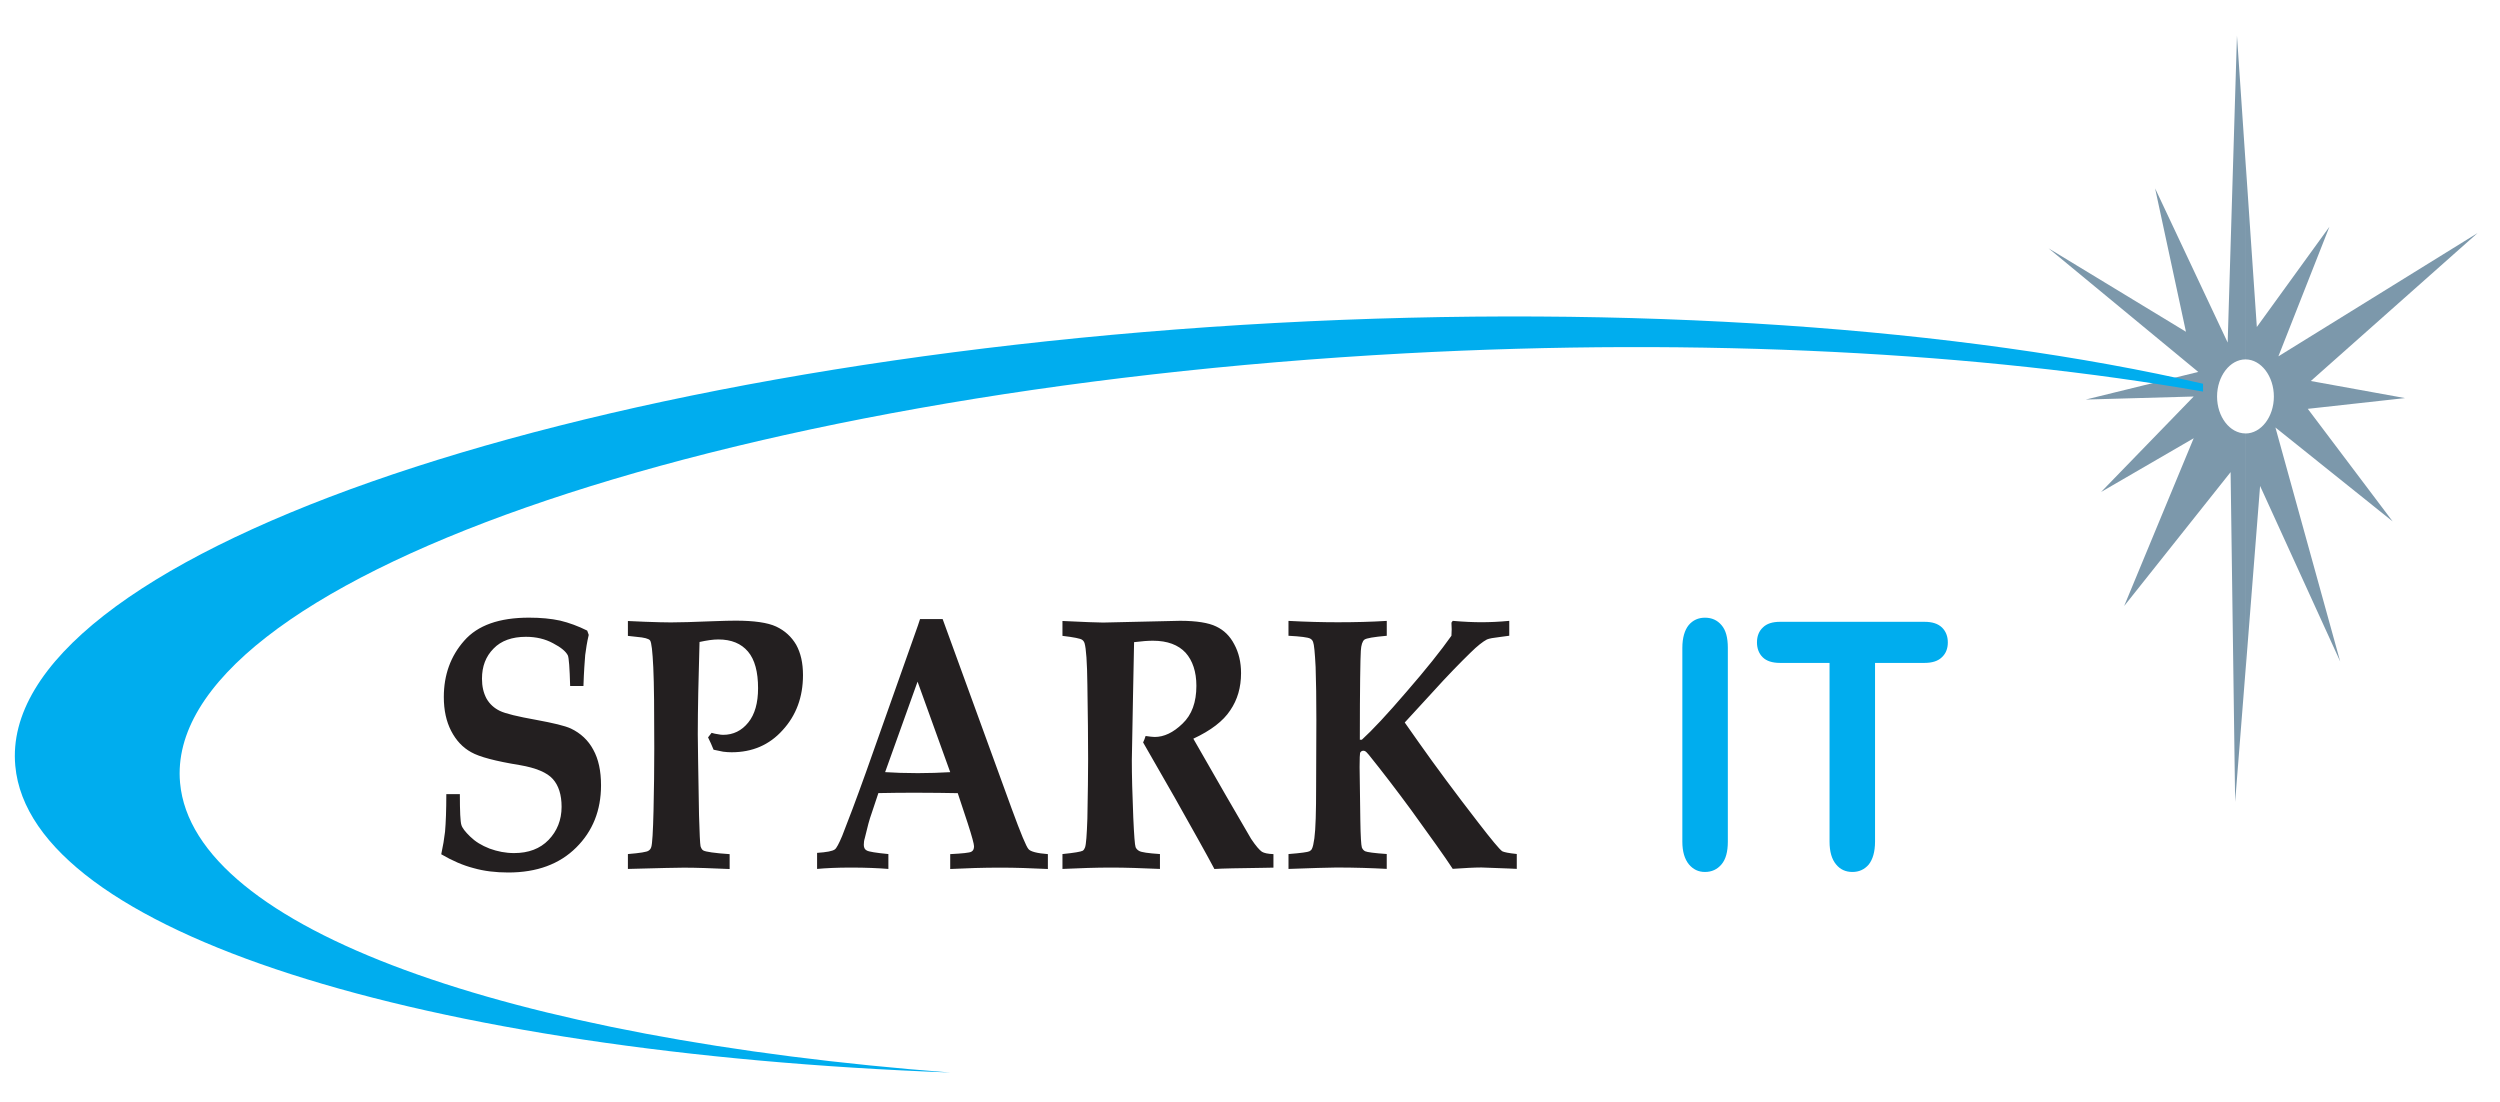
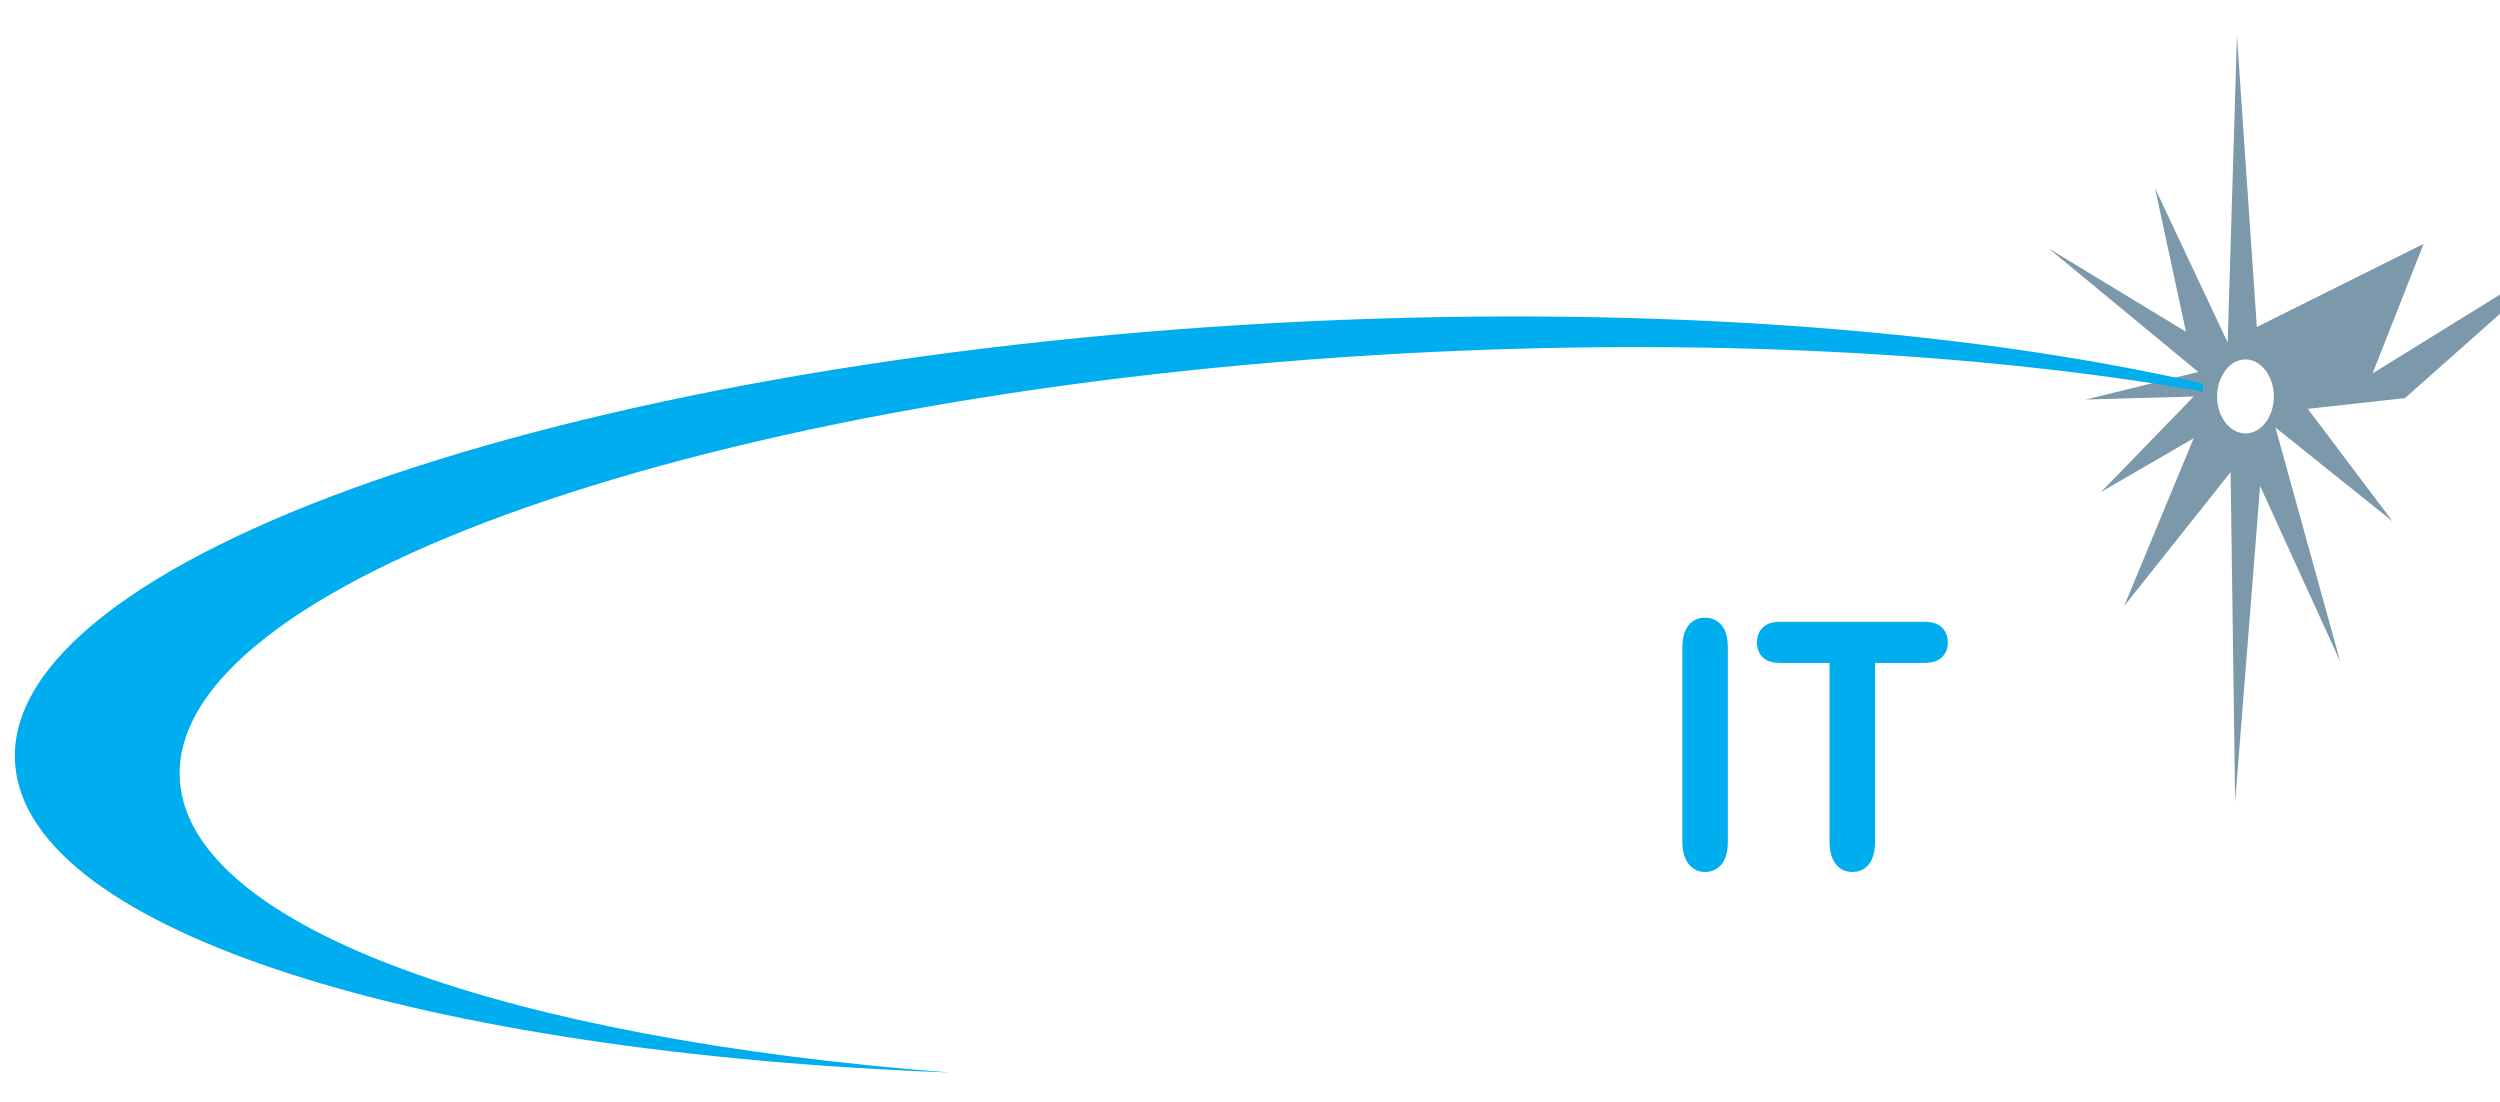
<svg xmlns="http://www.w3.org/2000/svg" version="1.1" id="Layer_1" x="0px" y="0px" viewBox="0 0 841.89 371" style="enable-background:new 0 0 841.89 371;" xml:space="preserve">
  <style type="text/css">
	.st0{fill:#7C98AB;}
	.st1{fill:#231F20;}
	.st2{fill:#00ADEE;}
</style>
  <g>
-     <path class="st0" d="M756.19,121.03c5.24,0,9.55,5.67,9.55,12.52c0,6.85-4.32,12.43-9.55,12.43v80.01l4.91-62.34l26.98,59.13   l-21.82-78.82l39.49,31.64l-28.59-37.92l32.74-3.62l-31.72-5.75l56.16-49.83l-67.08,41.52l17.18-43.63L760,110.12l-3.8-55.67   V121.03z M756.19,121.03L756.19,121.03V54.46L753.31,12l-3.13,103.36l-24.44-51.93l10.39,48.29l-46.26-28.09l50.41,41.62   l-37.88,9.3l36.34-1.02l-31.19,32.15l31.19-18.1l-23.42,56.51l35.85-45.1l1.53,111.05l3.48-44.07v-80.01l0,0   c-5.26,0-9.57-5.58-9.57-12.43C746.62,126.69,750.94,121.03,756.19,121.03z" />
-     <path class="st1" d="M309.07,266.96v-6.6c3.8,0,7.44-0.13,10.92-0.33l-10.92-30.27v-18.98l0.76-2.31h7.61l23.27,63.91   c3.05,8.31,4.91,12.81,5.67,13.59c0.67,0.8,2.88,1.39,6.5,1.66v5.01c-5.67-0.27-10.9-0.46-15.89-0.46c-5.93,0-11.6,0.19-17,0.46   v-5.01c4.13-0.21,6.5-0.46,7.1-0.8c0.67-0.33,0.92-0.99,0.92-1.85c0-0.72-0.68-3.29-2.11-7.7l-3.37-10.18   C318.46,267.03,313.98,266.96,309.07,266.96L309.07,266.96z M357.79,292.62v-5.01c3.99-0.4,6.26-0.8,6.85-1.13   c0.35-0.25,0.59-0.65,0.76-1.12c0.35-0.99,0.59-4.15,0.78-9.7c0.16-8.45,0.25-15.17,0.25-19.98c0-6.59-0.08-14.98-0.25-25.13   c-0.08-7.59-0.43-12.2-0.94-13.92c-0.16-0.51-0.43-0.91-0.84-1.18c-0.51-0.4-2.72-0.86-6.61-1.32v-5.01   c7.12,0.33,11.68,0.53,13.7,0.53l25.89-0.59c5.58,0,9.63,0.67,12.17,1.91c2.64,1.24,4.66,3.24,6.09,6c1.51,2.77,2.29,6,2.29,9.7   c0,4.82-1.19,8.96-3.64,12.54c-2.37,3.62-6.52,6.79-12.43,9.55l10.98,19.14l8.47,14.58c1.62,2.44,2.88,3.83,3.64,4.35   c0.76,0.46,2.02,0.73,3.89,0.8v4.55l-3.05,0.06c-8.71,0.13-14.28,0.21-16.83,0.4c-2.94-5.53-7.44-13.52-13.35-24.02l-10.66-18.6   c0.33-0.65,0.59-1.39,0.84-2.17c1.35,0.19,2.37,0.33,3.05,0.33c3.13,0,6.26-1.45,9.39-4.5c3.13-2.97,4.66-7.19,4.66-12.73   c0-4.74-1.27-8.5-3.64-11.15c-2.45-2.63-6.09-4.03-11-4.03c-1.62,0-3.64,0.14-6.34,0.48l-0.35,17.54l-0.41,22.23   c0,5.01,0.16,11.48,0.49,19.31c0.27,5.95,0.51,9.23,0.78,9.97c0.25,0.53,0.59,0.93,1.19,1.26c0.76,0.45,3.03,0.78,7.01,1.05v5.01   c-6.18-0.27-11.68-0.46-16.4-0.46C369.04,292.16,363.64,292.35,357.79,292.62L357.79,292.62z M433.91,292.62v-5.01   c4.23-0.33,6.52-0.67,7.03-0.93c0.41-0.21,0.68-0.46,0.84-0.8c0.33-0.59,0.59-1.79,0.84-3.56c0.43-3.17,0.59-8.98,0.59-17.42   l0.08-22.42c0-7.13-0.08-13.06-0.25-17.88c-0.25-4.82-0.51-7.59-0.84-8.37c-0.16-0.53-0.51-0.93-1.02-1.2   c-0.76-0.38-3.13-0.72-7.28-0.93v-5.01c6.18,0.33,11.68,0.46,16.59,0.46c5.75,0,11.25-0.13,16.51-0.46v5.01   c-4.42,0.4-6.85,0.8-7.55,1.32c-0.65,0.53-1.08,1.79-1.19,3.76c-0.16,2.5-0.33,12.47-0.33,29.94h0.67   c3.48-3.16,8.55-8.57,15.05-16.16c6.52-7.51,11.6-13.86,15.13-18.87l0.08-2.17l-0.08-2.23l0.43-0.61c3.8,0.33,7.01,0.46,9.65,0.46   c2.78,0,5.91-0.13,9.39-0.46v5.01l-2.97,0.4c-2.37,0.27-3.8,0.53-4.56,0.86c-1.37,0.73-3.23,2.17-5.5,4.42   c-3.39,3.3-7.79,7.78-13.03,13.59l-9.14,9.95l4.74,6.73c5.58,7.93,12.27,16.95,20.04,26.99c4.48,5.81,7.12,8.98,8.04,9.63   c0.59,0.32,2.19,0.65,4.91,0.93v5.01l-2.8-0.13l-9.12-0.34c-2.45,0-5.68,0.19-9.65,0.46c-2.7-4.16-7.45-10.75-14.03-19.86   c-4.99-6.79-9.74-12.98-14.21-18.53c-0.59-0.73-1.02-1.12-1.27-1.26c-0.18-0.06-0.43-0.13-0.59-0.13c-0.51,0-0.86,0.27-1.1,0.73   c-0.08,0.33-0.16,1.9-0.16,4.74l0.25,18.09c0.08,5.2,0.27,8.24,0.51,9.03c0.27,0.61,0.59,0.99,1.1,1.26   c0.68,0.32,3.13,0.65,7.28,0.93v5.01c-5.09-0.27-10.76-0.46-16.93-0.46C446.94,292.16,441.54,292.35,433.91,292.62z M150.3,267.42   h4.56c0,5.87,0.17,9.3,0.51,10.37c0.27,0.99,1.27,2.3,2.97,3.94c1.69,1.66,3.8,2.98,6.51,4.03c2.71,0.99,5.41,1.52,8.28,1.52   c4.83,0,8.72-1.45,11.6-4.42c2.87-2.97,4.39-6.73,4.39-11.15c0-4.1-1.01-7.19-2.94-9.36c-1.95-2.19-5.68-3.76-11.09-4.69   c-8.13-1.32-13.62-2.76-16.41-4.35c-2.87-1.58-5.08-3.95-6.76-7.19c-1.62-3.16-2.46-6.92-2.46-11.4c0-7.45,2.29-13.78,6.86-18.95   c4.56-5.22,11.84-7.77,21.82-7.77c3.97,0,7.44,0.33,10.48,0.99c3.04,0.73,6.08,1.85,9.13,3.37l0.51,1.45   c-0.59,2.5-0.93,4.75-1.19,6.79c-0.16,1.98-0.43,5.47-0.59,10.41H192c-0.16-6.08-0.43-9.51-0.77-10.29   c-0.66-1.32-2.28-2.7-4.98-4.1c-2.62-1.43-5.68-2.17-9.14-2.17c-4.65,0-8.36,1.31-10.9,3.96c-2.63,2.65-3.9,6-3.9,10.16   c0,2.58,0.5,4.75,1.52,6.67c1.09,1.91,2.62,3.24,4.48,4.15c1.94,0.94,6,1.91,12.35,3.05c5.67,1.05,9.55,1.96,11.59,2.9   c3.3,1.58,5.84,3.95,7.53,7.11c1.77,3.17,2.62,7.19,2.62,12.01c0,8.44-2.79,15.44-8.38,20.97c-5.58,5.55-13.19,8.39-22.85,8.39   c-4.29,0-8.19-0.48-11.66-1.47c-3.56-0.91-7.2-2.5-10.92-4.67c0.6-2.77,1.02-5.28,1.28-7.59   C150.14,276.99,150.3,272.77,150.3,267.42L150.3,267.42z M309.07,210.77v18.98l-0.08-0.19l-10.92,30.46   c3.21,0.21,6.69,0.33,10.49,0.33c0.18,0,0.35,0,0.51,0v6.6c-0.27,0-0.59,0-0.84,0c-4.58,0-8.71,0.06-12.43,0.13l-2.29,6.86   c-0.68,1.85-1.43,4.63-2.29,8.32c-0.25,0.78-0.33,1.58-0.33,2.25c0,0.91,0.33,1.58,1,1.9c0.67,0.4,3.13,0.8,7.28,1.2v5.01   c-3.37-0.27-7.61-0.46-12.6-0.46c-4.72,0-8.55,0.19-11.41,0.46v-5.41c3.21-0.21,5.24-0.59,5.99-1.18c0.51-0.33,1.37-1.93,2.45-4.5   c2.03-5.14,4.75-12.33,8.04-21.52L309.07,210.77L309.07,210.77z M211.45,292.62v-5.01c4.06-0.33,6.44-0.72,6.94-1.13   c0.42-0.25,0.76-0.65,0.93-1.24c0.33-0.99,0.59-5.07,0.76-12.34c0.17-7.19,0.25-14.18,0.25-20.97c0-12.65-0.07-21.69-0.33-27.11   c-0.26-5.47-0.59-8.5-1.1-9.17c-0.5-0.59-1.94-0.97-4.48-1.18l-2.97-0.33v-5.01l5.84,0.26c3.64,0.13,6.51,0.21,8.62,0.21   c2.88,0,7.62-0.13,14.13-0.4c3.48-0.13,6.09-0.19,7.69-0.19c6.18,0,10.75,0.65,13.63,1.98c2.96,1.39,5.16,3.43,6.76,6.14   c1.53,2.78,2.29,6.12,2.29,10.22c0,7.38-2.29,13.57-6.85,18.53c-4.49,5.01-10.24,7.45-17.18,7.45c-0.92,0-1.86-0.06-2.86-0.19   c-1.02-0.21-2.05-0.4-3.22-0.67c-0.59-1.44-1.19-2.84-1.86-4.15l1.19-1.53c0.77,0.21,1.52,0.41,2.12,0.46   c0.67,0.14,1.19,0.21,1.78,0.21c3.37,0,6.25-1.39,8.45-4.15c2.21-2.71,3.3-6.6,3.3-11.55c0-5.47-1.09-9.63-3.39-12.34   c-2.29-2.7-5.58-4.08-9.98-4.08c-1.86,0-3.89,0.32-6.34,0.85c-0.35,12.22-0.59,22.57-0.59,31.07c0,2.84,0.16,11.95,0.42,27.32   c0.17,6.06,0.34,9.55,0.51,10.41c0.26,0.73,0.5,1.2,1.01,1.45c0.77,0.4,3.72,0.86,8.79,1.2v5.01c-6.08-0.27-11.25-0.46-15.39-0.46   C228.46,292.16,222.2,292.35,211.45,292.62z" />
+     <path class="st0" d="M756.19,121.03c5.24,0,9.55,5.67,9.55,12.52c0,6.85-4.32,12.43-9.55,12.43v80.01l4.91-62.34l26.98,59.13   l-21.82-78.82l39.49,31.64l-28.59-37.92l32.74-3.62l56.16-49.83l-67.08,41.52l17.18-43.63L760,110.12l-3.8-55.67   V121.03z M756.19,121.03L756.19,121.03V54.46L753.31,12l-3.13,103.36l-24.44-51.93l10.39,48.29l-46.26-28.09l50.41,41.62   l-37.88,9.3l36.34-1.02l-31.19,32.15l31.19-18.1l-23.42,56.51l35.85-45.1l1.53,111.05l3.48-44.07v-80.01l0,0   c-5.26,0-9.57-5.58-9.57-12.43C746.62,126.69,750.94,121.03,756.19,121.03z" />
    <path class="st2" d="M566.54,283.43v-65.26c0-3.39,0.78-5.97,2.13-7.65c1.43-1.7,3.29-2.51,5.48-2.51c2.29,0,4.15,0.82,5.58,2.51   c1.45,1.68,2.13,4.18,2.13,7.65v65.26c0,3.38-0.68,5.95-2.13,7.65c-1.43,1.7-3.29,2.56-5.58,2.56c-2.19,0-3.97-0.86-5.4-2.56   C567.32,289.32,566.54,286.8,566.54,283.43L566.54,283.43z M648.08,223.24h-16.65v60.19c0,3.45-0.78,6.01-2.13,7.71   c-1.43,1.68-3.29,2.5-5.5,2.5c-2.27,0-4.15-0.86-5.5-2.56c-1.43-1.7-2.19-4.27-2.19-7.65v-60.19h-16.67   c-2.62,0-4.56-0.64-5.83-1.89c-1.27-1.24-1.94-2.94-1.94-5.01c0-2.12,0.67-3.82,2.02-5.06c1.27-1.26,3.21-1.88,5.75-1.88h48.63   c2.62,0,4.56,0.62,5.93,1.94c1.27,1.26,1.94,2.94,1.94,5c0,2.08-0.67,3.77-2.02,5.01C652.64,222.6,650.7,223.24,648.08,223.24z" />
    <path class="st2" d="M429.51,108.76c120.63-6.5,231.27,1.78,312.38,20.47v2.64c-74.36-13.04-167.99-18.29-268.82-12.87   C239.88,131.6,54.55,196.58,60.64,263.64c4.48,49.23,110.89,86.27,259.41,97.54C142.6,354.57,10.23,313.89,5.15,257.89   C-1.19,188.68,189.55,121.79,429.51,108.76z" />
  </g>
</svg>